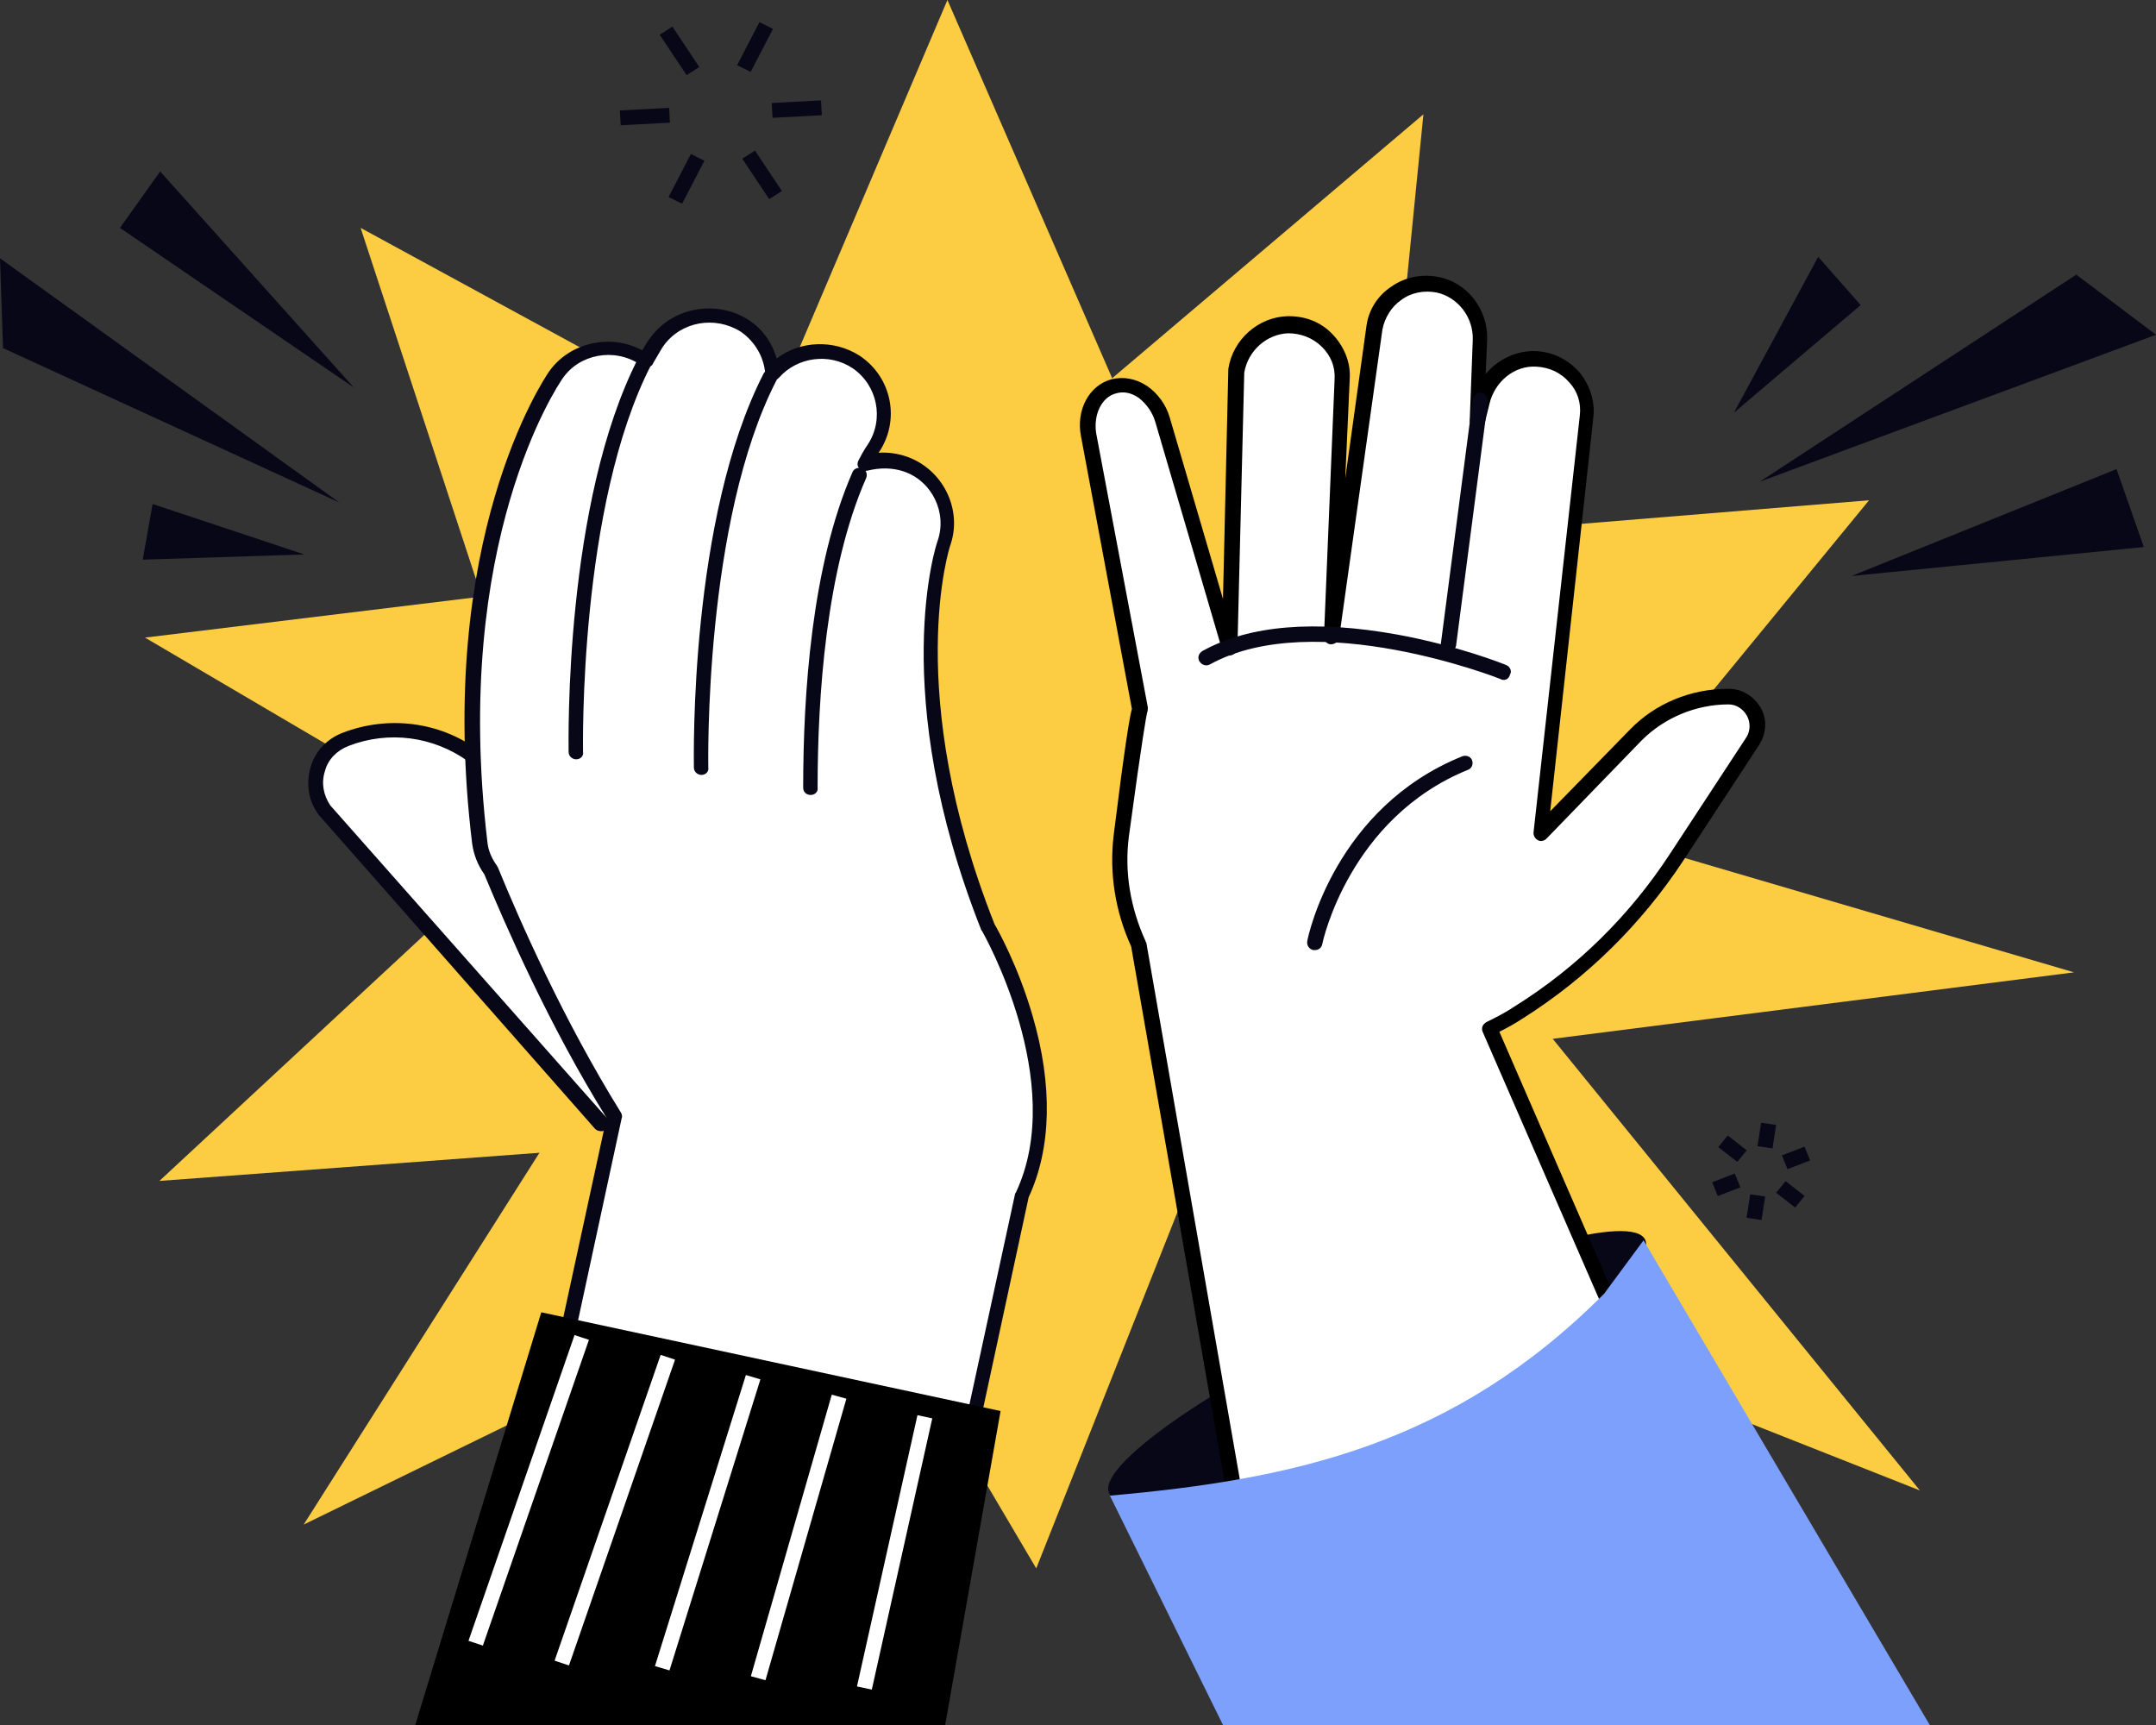
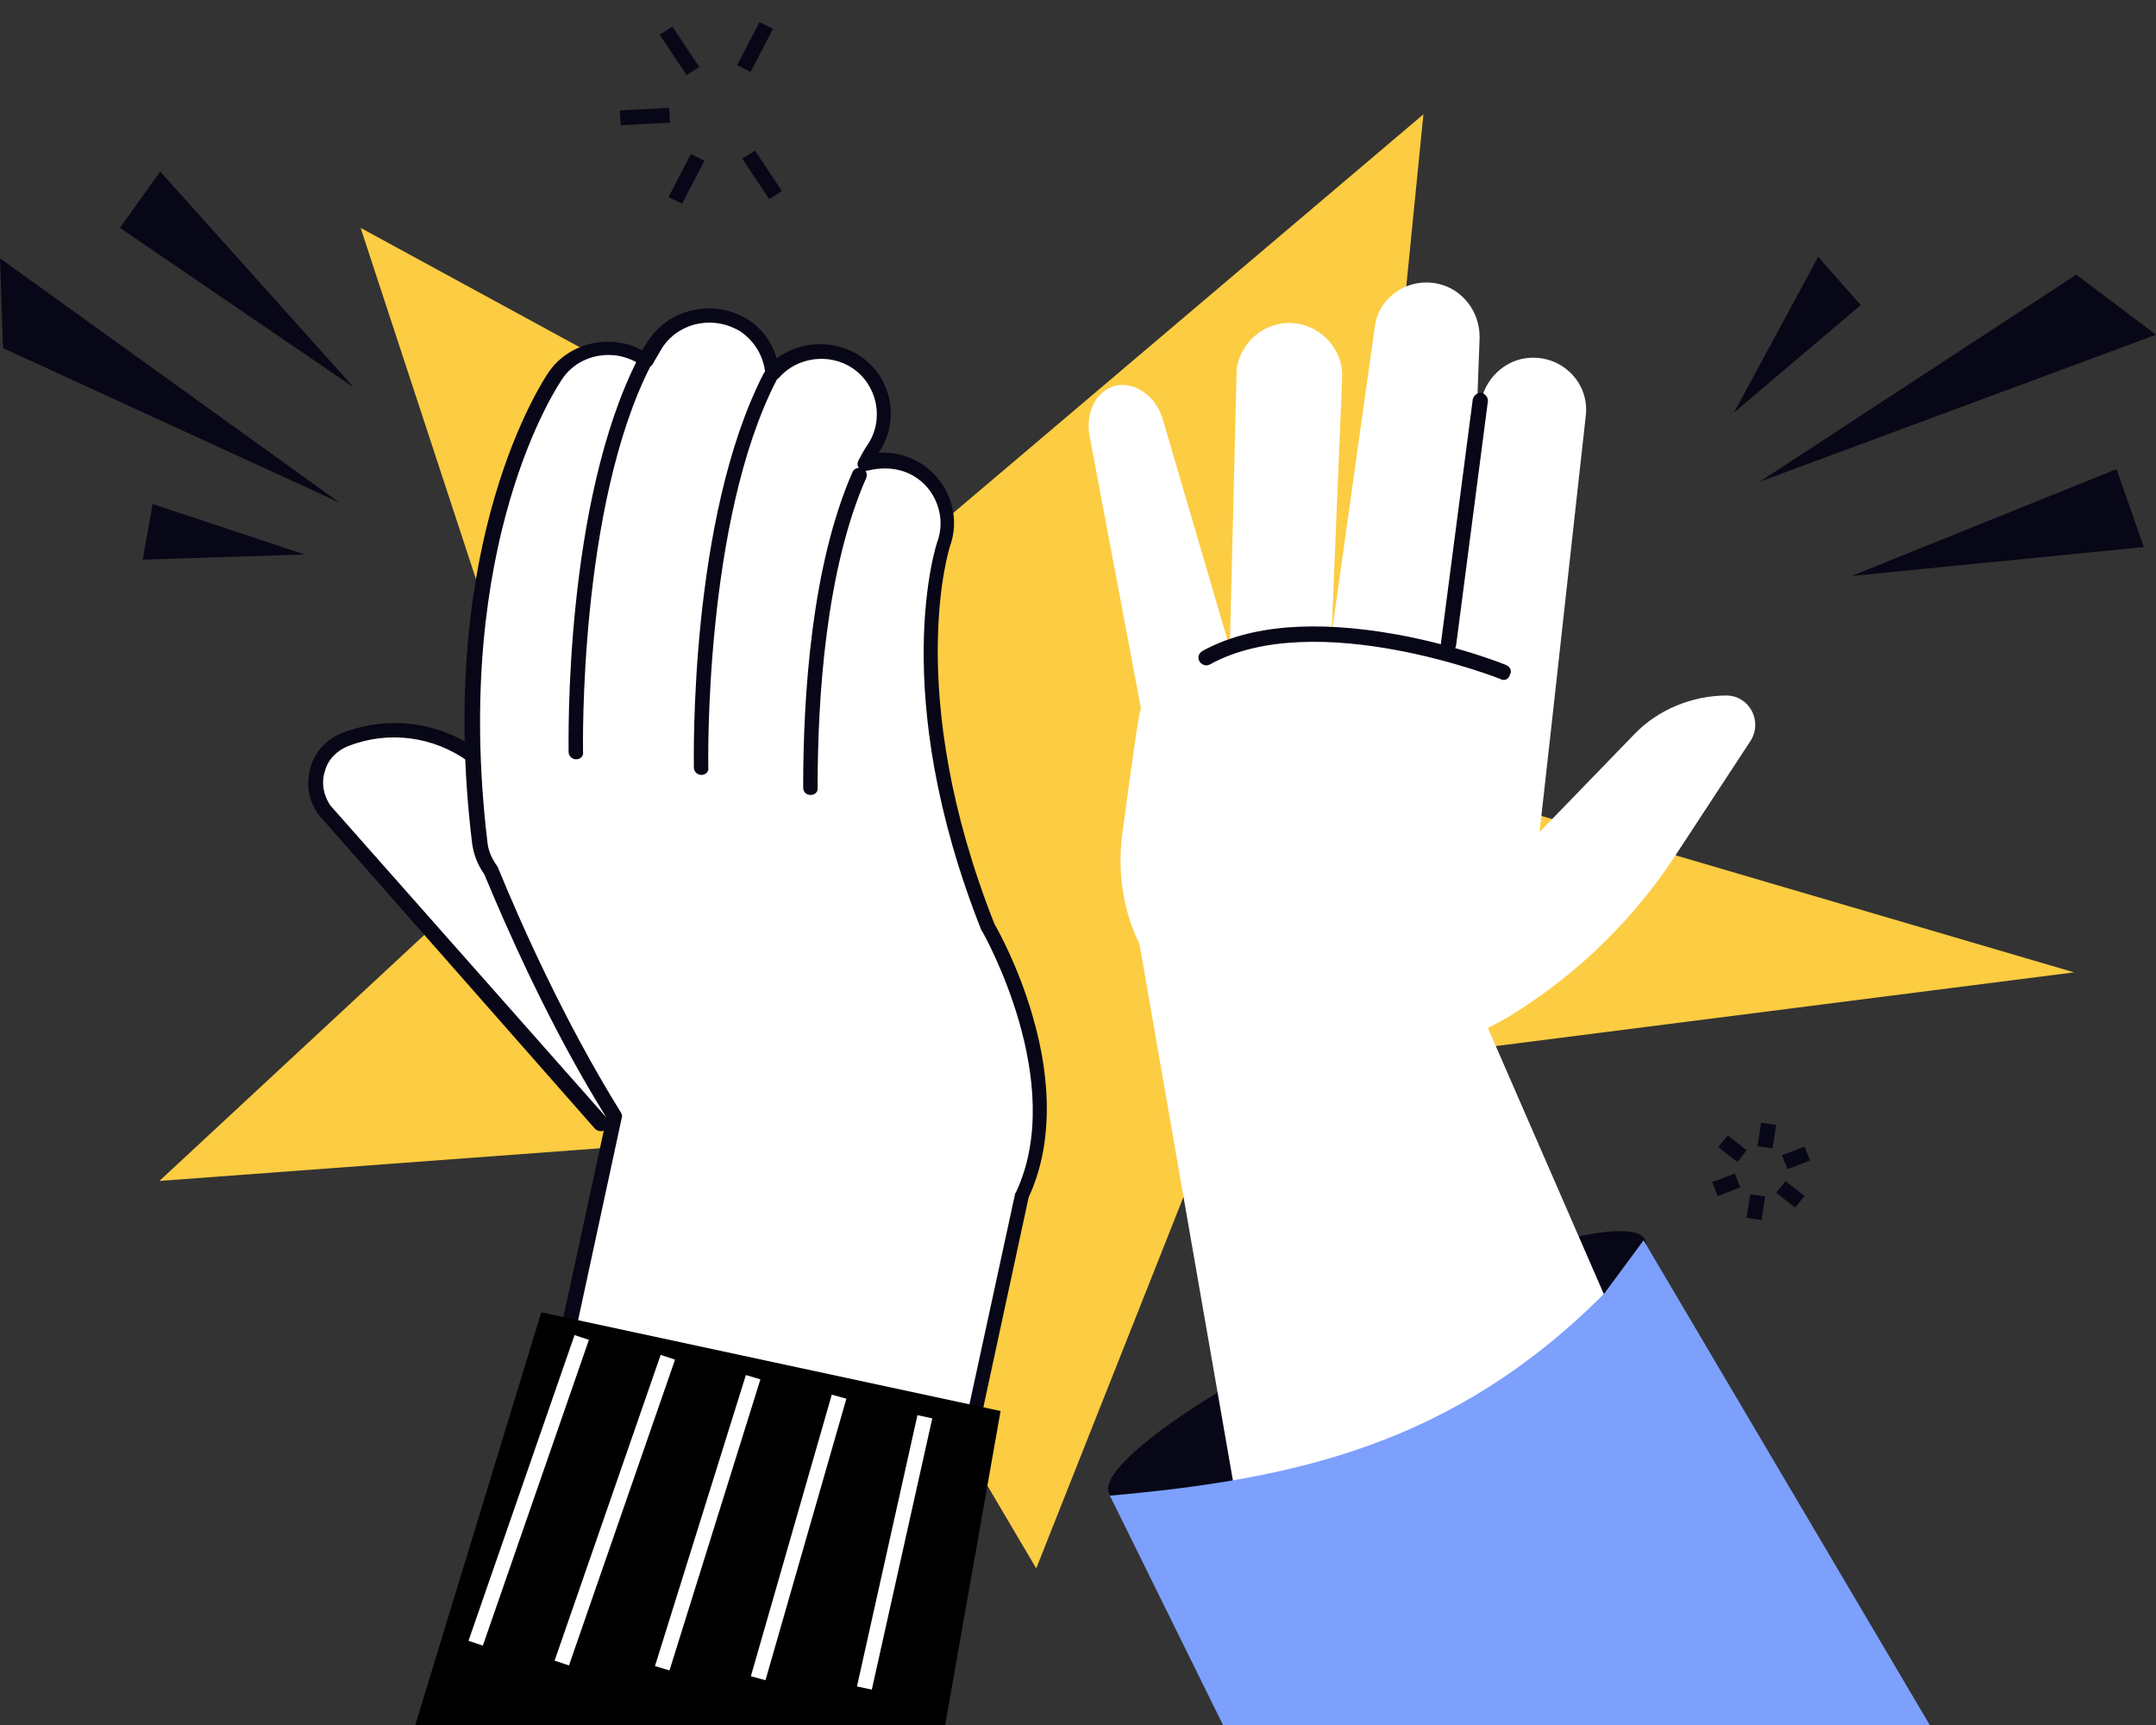
<svg xmlns="http://www.w3.org/2000/svg" width="160" height="128" viewBox="0 0 160 128" fill="none">
  <rect x="0" y="0" width="160" height="128" fill="#333333" stroke="none" />
  <g clip-path="url(#clip0_69_202)">
    <path d="M26.761 16.909L68.733 39.766L105.634 8.482L100.845 56.565L153.916 72.151L91.268 80.138L76.901 116.379L57.916 84.213L11.831 87.628L41.071 60.475L26.761 16.909Z" fill="#FCCC42" />
-     <path d="M70.31 0L88.282 41.253L138.704 37.122L110.592 71.38L142.479 110.596L79.042 85.535L22.535 113.129L49.747 70.224L10.761 47.312L52.338 42.244L70.31 0Z" fill="#FCCC42" />
    <path d="M25.183 37.288L0.225 25.831L0 19.167L25.183 37.288Z" fill="#080717" />
    <path d="M26.253 28.75L8.901 16.909L11.887 12.723L26.253 28.75Z" fill="#080717" />
    <path d="M22.591 41.143L10.591 41.528L11.324 37.398L22.591 41.143Z" fill="#080717" />
    <path d="M130.592 35.745L154.085 20.379L160 24.84L130.592 35.745Z" fill="#080717" />
    <path d="M137.408 42.74L157.07 34.809L159.098 40.592L137.408 42.74Z" fill="#080717" />
    <path d="M128.676 30.623L134.93 19.057L138.085 22.637L128.676 30.623Z" fill="#080717" />
    <path d="M51.324 67.745L35.155 56.069C32.45 54.086 28.901 53.645 25.746 54.857C23.605 55.683 22.817 58.217 24.113 60.09L44.62 83.387L51.324 67.745Z" fill="white" />
    <path d="M44.62 83.938C44.45 83.938 44.281 83.883 44.169 83.773L23.662 60.475C22.873 59.429 22.704 58.162 23.042 56.95C23.38 55.738 24.281 54.802 25.465 54.361C28.788 53.095 32.563 53.535 35.436 55.628L51.605 67.305C51.831 67.47 51.887 67.855 51.718 68.076C51.549 68.296 51.155 68.351 50.929 68.186L34.76 56.509C32.169 54.637 28.845 54.196 25.859 55.353C25.014 55.683 24.338 56.344 24.112 57.225C23.831 58.107 24 58.988 24.507 59.759L45.07 83.002C45.295 83.222 45.239 83.608 45.014 83.773C44.901 83.883 44.788 83.938 44.62 83.938Z" fill="#080717" />
    <path d="M36.789 123.429L45.521 82.947C41.127 75.952 37.803 68.296 36.338 64.716C35.887 64.11 35.606 63.394 35.493 62.623C32.789 40.151 40.845 28.365 41.183 27.869C42.648 25.776 45.578 25.226 47.718 26.657C47.775 26.713 47.831 26.768 47.887 26.768C48.338 25.942 48.676 25.501 48.732 25.391C50.197 23.298 53.127 22.747 55.268 24.179C56.507 25.005 57.183 26.272 57.296 27.649C58.817 25.886 61.465 25.501 63.493 26.823C65.634 28.255 66.254 31.119 64.789 33.212C64.789 33.212 64.507 33.597 64.169 34.313C65.127 34.038 66.141 33.983 67.155 34.368C69.634 35.194 70.873 37.838 70.085 40.262C70.028 40.372 66.423 51.222 73.352 68.847C73.352 68.847 79.944 80.138 75.831 88.73L67.437 127.449L36.789 123.429Z" fill="white" />
    <path d="M67.493 128C67.436 128 67.436 128 67.38 128C67.098 127.945 66.873 127.67 66.929 127.339L75.324 88.62C75.324 88.564 75.324 88.564 75.38 88.509C79.267 80.303 72.958 69.232 72.901 69.122C72.901 69.122 72.901 69.067 72.845 69.067C65.803 51.332 69.521 40.262 69.577 40.151C70.31 38.059 69.183 35.69 67.042 34.974C66.197 34.699 65.296 34.699 64.394 34.919C64.169 34.974 63.944 34.919 63.775 34.754C63.605 34.589 63.605 34.368 63.718 34.148C64.112 33.377 64.394 32.991 64.394 32.991C65.634 31.119 65.127 28.585 63.267 27.318C61.521 26.162 59.155 26.492 57.803 28.034C57.634 28.2 57.408 28.255 57.183 28.2C56.958 28.145 56.789 27.924 56.789 27.704C56.676 26.437 56 25.336 54.986 24.62C53.07 23.408 50.535 23.849 49.239 25.666C49.183 25.721 48.901 26.217 48.45 26.988C48.394 27.153 48.225 27.208 48.056 27.263C47.887 27.318 47.718 27.263 47.605 27.153C47.549 27.098 47.549 27.098 47.493 27.043C45.577 25.776 42.986 26.272 41.746 28.09C41.408 28.585 33.521 40.206 36.169 62.458C36.225 63.119 36.507 63.725 36.901 64.275C36.901 64.33 36.958 64.33 36.958 64.385C38.535 68.241 41.803 75.676 46.084 82.561C46.141 82.671 46.197 82.837 46.141 82.947L37.408 123.429C37.352 123.704 37.07 123.924 36.732 123.869C36.45 123.814 36.225 123.539 36.282 123.208L45.014 82.947C40.732 76.062 37.521 68.682 35.944 64.881C35.436 64.165 35.155 63.394 35.042 62.623C32.282 40.041 40.394 28.09 40.732 27.594C42.253 25.391 45.352 24.73 47.662 25.997C47.944 25.501 48.169 25.17 48.225 25.115C49.859 22.802 53.127 22.196 55.549 23.738C56.563 24.399 57.296 25.391 57.634 26.602C59.38 25.28 61.859 25.17 63.775 26.382C66.197 27.979 66.817 31.174 65.239 33.542C65.239 33.542 65.239 33.542 65.183 33.597C65.915 33.542 66.591 33.652 67.267 33.873C69.972 34.809 71.436 37.783 70.535 40.427C70.479 40.537 66.986 51.332 73.803 68.571C74.028 68.957 75.549 71.656 76.62 75.346C78.141 80.523 78.028 85.205 76.338 88.84L68 127.504C68 127.835 67.775 128 67.493 128Z" fill="#080717" />
    <path d="M42.761 55.794C42.761 55.794 42.31 37.508 47.887 26.823L42.761 55.794Z" fill="white" />
    <path d="M42.761 56.344C42.479 56.344 42.197 56.124 42.197 55.794C42.197 55.022 41.859 37.287 47.38 26.547C47.493 26.272 47.888 26.162 48.113 26.327C48.395 26.437 48.507 26.823 48.338 27.043C42.93 37.508 43.268 55.573 43.268 55.794C43.324 56.069 43.099 56.344 42.761 56.344Z" fill="#080717" />
-     <path d="M52.056 56.95C52.056 56.95 51.605 38.664 57.183 27.979L52.056 56.95Z" fill="white" />
    <path d="M52.056 57.501C51.775 57.501 51.493 57.281 51.493 56.95C51.493 56.179 51.155 38.444 56.676 27.704C56.845 27.429 57.183 27.318 57.408 27.484C57.69 27.594 57.803 27.979 57.634 28.2C52.225 38.664 52.563 56.73 52.563 56.95C52.62 57.225 52.394 57.501 52.056 57.501Z" fill="#080717" />
    <path d="M60.169 58.437C60.169 52.158 60.676 42.245 63.831 35.25L60.169 58.437Z" fill="white" />
    <path d="M60.169 58.988C59.831 58.988 59.605 58.768 59.605 58.437C59.605 51.553 60.225 41.969 63.267 35.029C63.38 34.754 63.718 34.644 64 34.754C64.281 34.864 64.394 35.194 64.281 35.47C61.296 42.244 60.676 51.718 60.676 58.437C60.732 58.768 60.45 58.988 60.169 58.988Z" fill="#080717" />
    <path d="M56.028 11.175L55.084 11.776L57.082 14.776L58.026 14.175L56.028 11.175Z" fill="#080717" />
    <path d="M49.899 1.974L48.955 2.575L50.953 5.575L51.897 4.974L49.899 1.974Z" fill="#080717" />
-     <path d="M60.928 7.45L57.272 7.643L57.332 8.743L60.989 8.55L60.928 7.45Z" fill="#080717" />
    <path d="M49.658 8.003L46.001 8.195L46.062 9.295L49.718 9.103L49.658 8.003Z" fill="#080717" />
    <path d="M51.272 11.428L49.613 14.619L50.618 15.118L52.277 11.927L51.272 11.428Z" fill="#080717" />
    <path d="M56.361 1.644L54.702 4.836L55.706 5.335L57.365 2.143L56.361 1.644Z" fill="#080717" />
    <path d="M128.743 87.08L127.065 87.724L127.477 88.75L129.155 88.106L128.743 87.08Z" fill="#080717" />
    <path d="M133.92 85.085L132.242 85.729L132.654 86.754L134.332 86.11L133.92 85.085Z" fill="#080717" />
    <path d="M129.884 88.62L129.614 90.363L130.728 90.528L130.998 88.785L129.884 88.62Z" fill="#080717" />
    <path d="M130.695 83.308L130.426 85.05L131.54 85.215L131.81 83.472L130.695 83.308Z" fill="#080717" />
    <path d="M128.218 84.256L127.516 85.117L128.925 86.216L129.628 85.356L128.218 84.256Z" fill="#080717" />
    <path d="M132.513 87.644L131.811 88.505L133.22 89.604L133.923 88.743L132.513 87.644Z" fill="#080717" />
    <path d="M30.817 128L40.169 97.377L74.254 104.702L70.141 128H30.817Z" fill="black" />
    <path d="M42.638 99.065L34.767 121.754L35.834 122.108L43.705 99.419L42.638 99.065Z" fill="white" />
    <path d="M49.028 100.537L41.157 123.226L42.224 123.58L50.095 100.891L49.028 100.537Z" fill="white" />
    <path d="M55.353 102.031L48.606 123.628L49.684 123.95L56.431 102.353L55.353 102.031Z" fill="white" />
    <path d="M61.727 103.489L55.723 124.38L56.807 124.678L62.812 103.787L61.727 103.489Z" fill="white" />
    <path d="M68.085 105.011L63.597 125.138L64.698 125.373L69.186 105.246L68.085 105.011Z" fill="white" />
    <path d="M122.084 91.979C123.042 93.907 114.929 99.69 103.943 104.868C92.958 110.1 83.267 112.744 82.31 110.816C81.352 108.888 89.465 103.105 100.451 97.928C111.436 92.695 121.127 90.052 122.084 91.979Z" fill="#080717" />
    <path d="M130.479 122.327L110.422 76.282C111.155 75.897 111.887 75.511 112.563 75.071C117.239 72.096 121.239 68.186 124.282 63.559L129.915 54.967C130.817 53.535 129.859 51.663 128.169 51.608C125.577 51.608 123.042 52.654 121.296 54.472L114.253 61.742L115.098 54.196L117.69 30.788C117.915 28.585 116.225 26.657 113.972 26.547C112 26.437 110.31 27.869 109.915 29.742L109.577 31.119L109.803 25.115C109.859 23.188 108.563 21.425 106.648 21.04C104.394 20.599 102.31 22.086 102.028 24.234L98.817 47.091L99.606 27.979C99.662 25.776 97.859 23.959 95.606 23.959C93.634 24.014 92.056 25.501 91.775 27.373L91.267 48.083L86.31 31.174C85.803 29.356 84.169 28.255 82.704 28.64C81.352 29.026 80.563 30.568 80.845 32.275L84.676 52.599C84.507 52.764 83.944 57.06 83.267 62.017C82.929 64.881 83.38 67.635 84.563 70.058L93.746 122.768L130.479 122.327Z" fill="white" />
-     <path d="M93.69 123.263C93.408 123.263 93.183 123.098 93.127 122.823L83.944 70.224C82.76 67.635 82.31 64.771 82.648 61.962C83.493 55.188 83.831 53.205 84 52.599L80.225 32.386C79.831 30.403 80.845 28.585 82.479 28.145C83.38 27.924 84.282 28.09 85.127 28.64C85.915 29.191 86.535 30.017 86.817 31.009L90.76 44.447L91.155 27.429V27.373C91.493 25.17 93.408 23.518 95.549 23.463C95.606 23.463 95.606 23.463 95.662 23.463C96.901 23.463 98.028 23.904 98.873 24.785C99.718 25.666 100.225 26.823 100.169 28.035L99.831 35.525L101.408 24.179C101.577 22.967 102.253 21.921 103.268 21.26C104.282 20.544 105.521 20.324 106.704 20.544C108.845 20.93 110.422 22.912 110.366 25.17L110.253 27.759C111.155 26.657 112.563 25.997 113.972 26.052C115.211 26.107 116.338 26.657 117.183 27.594C117.972 28.53 118.366 29.742 118.253 30.898L115.042 60.2L120.958 54.141C122.817 52.214 125.465 51.112 128.225 51.112H128.282C129.296 51.112 130.141 51.663 130.648 52.489C131.155 53.37 131.098 54.417 130.535 55.298L124.901 63.89C121.803 68.572 117.803 72.537 113.014 75.566C112.507 75.897 111.944 76.227 111.268 76.558L131.098 122.162C131.211 122.437 131.098 122.768 130.817 122.878C130.535 122.988 130.197 122.878 130.084 122.602L110.028 76.558C109.915 76.282 110.028 76.007 110.31 75.842C111.099 75.456 111.831 75.071 112.394 74.685C117.07 71.766 120.958 67.91 123.944 63.339L129.577 54.747C129.915 54.251 129.915 53.59 129.634 53.095C129.352 52.599 128.845 52.269 128.282 52.269C125.859 52.269 123.493 53.26 121.803 54.967L114.76 62.238C114.591 62.403 114.31 62.458 114.141 62.348C113.915 62.238 113.803 62.017 113.803 61.797L117.239 30.843C117.352 29.907 117.07 29.026 116.451 28.365C115.831 27.649 114.986 27.263 114.028 27.208C112.394 27.098 110.929 28.31 110.535 29.962L110.197 31.339C110.141 31.614 109.859 31.78 109.577 31.78C109.296 31.725 109.07 31.504 109.07 31.229L109.296 25.226C109.352 23.518 108.169 22.031 106.591 21.701C105.69 21.535 104.732 21.701 104 22.251C103.268 22.747 102.76 23.573 102.591 24.454L99.38 47.312C99.324 47.587 99.099 47.807 98.76 47.807C98.479 47.807 98.253 47.532 98.253 47.257L99.042 28.145C99.099 27.208 98.76 26.382 98.084 25.721C97.408 25.06 96.507 24.73 95.606 24.73C94.028 24.785 92.62 25.997 92.338 27.649L91.831 48.083C91.831 48.358 91.606 48.578 91.324 48.633C91.042 48.688 90.76 48.523 90.704 48.248L85.746 31.339C85.521 30.568 85.07 29.962 84.507 29.522C83.944 29.136 83.38 29.026 82.817 29.191C81.746 29.466 81.127 30.788 81.352 32.165L85.183 52.489C85.183 52.599 85.183 52.764 85.127 52.874C85.07 53.15 84.789 54.582 83.775 62.072C83.436 64.716 83.887 67.36 85.014 69.838C85.014 69.893 85.07 69.948 85.07 69.948L94.253 122.658C94.31 122.933 94.084 123.263 93.803 123.318C93.746 123.263 93.69 123.263 93.69 123.263Z" fill="black" />
    <path d="M107.493 48.358H107.437C107.155 48.303 106.93 48.028 106.93 47.752L109.296 29.632C109.352 29.356 109.634 29.136 109.916 29.136C110.197 29.191 110.423 29.466 110.423 29.742L108.056 47.917C108 48.193 107.775 48.358 107.493 48.358Z" fill="#080717" />
-     <path d="M97.577 70.499C97.521 70.499 97.521 70.499 97.465 70.499C97.183 70.444 96.958 70.169 97.014 69.838C97.07 69.453 99.099 59.924 108.507 56.124C108.789 56.014 109.127 56.124 109.239 56.399C109.352 56.675 109.239 57.005 108.958 57.115C100.113 60.695 98.141 69.948 98.141 70.004C98.085 70.334 97.859 70.499 97.577 70.499Z" fill="#080717" />
    <path d="M111.606 50.451C111.549 50.451 111.437 50.451 111.38 50.396C111.267 50.341 97.634 44.998 89.803 49.294C89.521 49.46 89.183 49.349 89.014 49.074C88.845 48.799 88.958 48.468 89.239 48.303C92.732 46.375 97.634 45.99 103.718 47.091C108.225 47.917 111.662 49.294 111.775 49.349C112.056 49.46 112.225 49.79 112.056 50.065C112 50.286 111.831 50.451 111.606 50.451Z" fill="#080717" />
    <path d="M90.761 128L82.366 110.981C96 109.769 107.831 107.236 119.042 96L121.972 92.034L143.211 128H90.761Z" fill="#7CA0FC" />
  </g>
  <defs>
    <clipPath id="clip0_69_202">
      <rect width="160" height="128" fill="white" />
    </clipPath>
  </defs>
</svg>